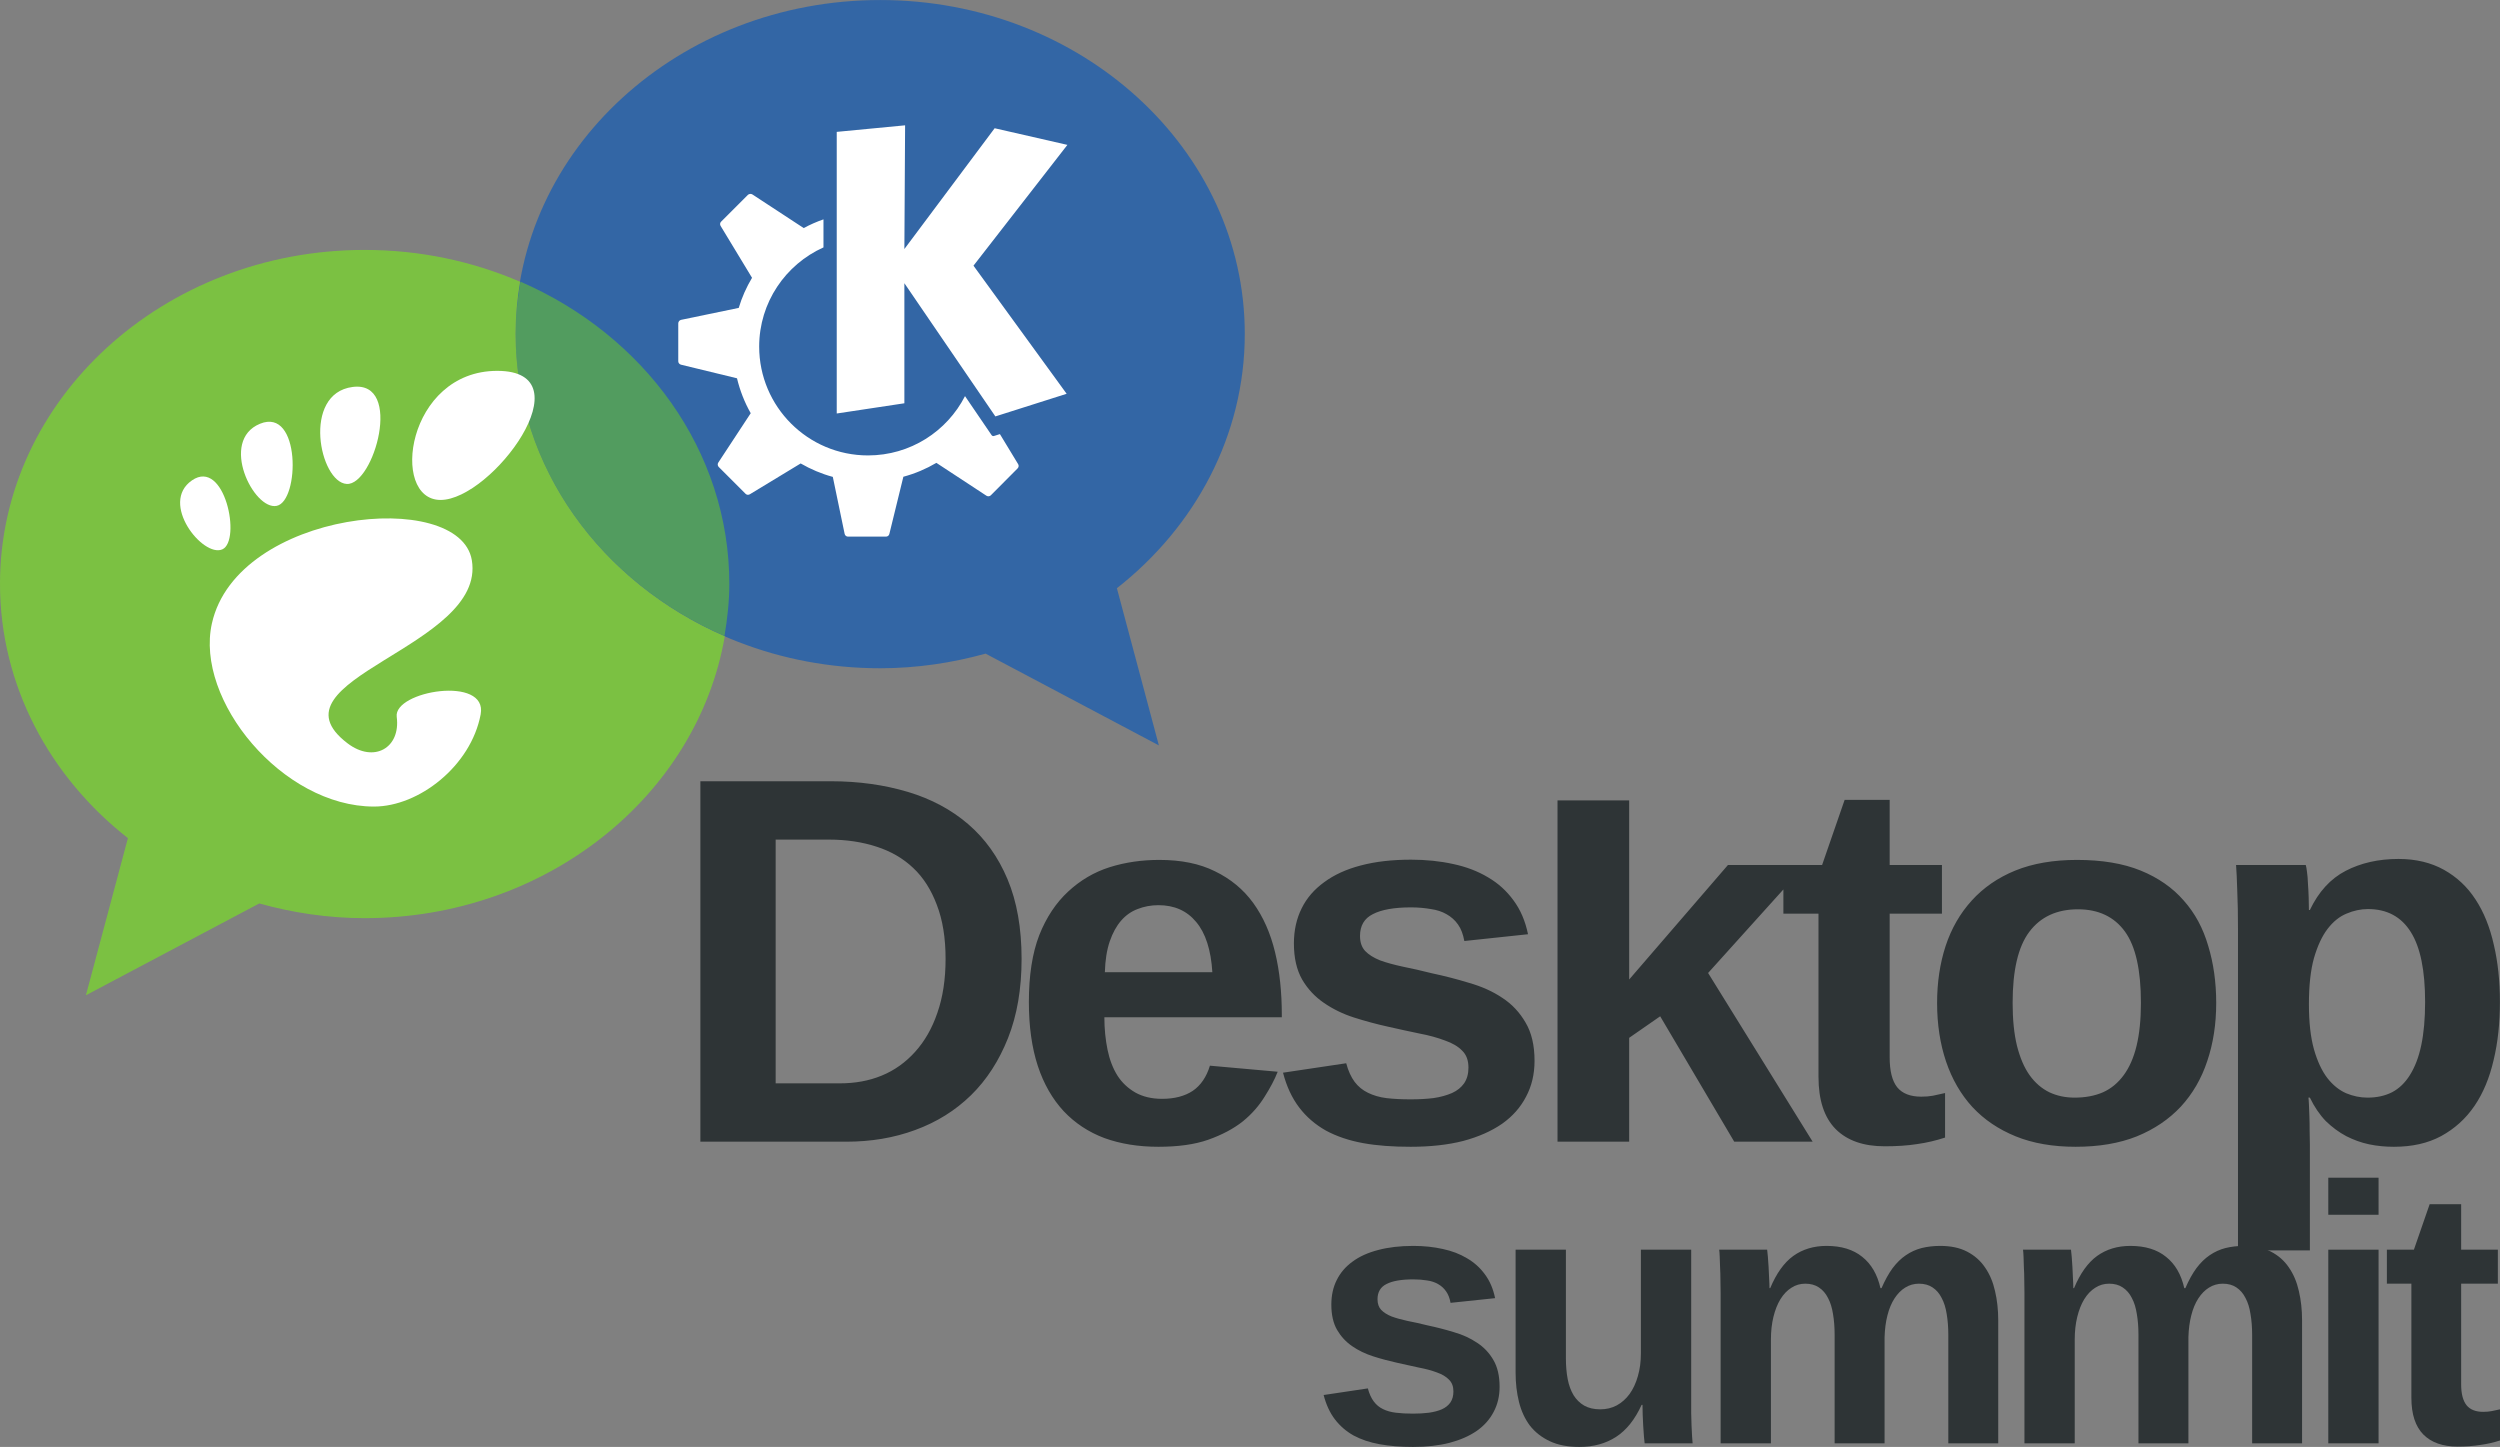
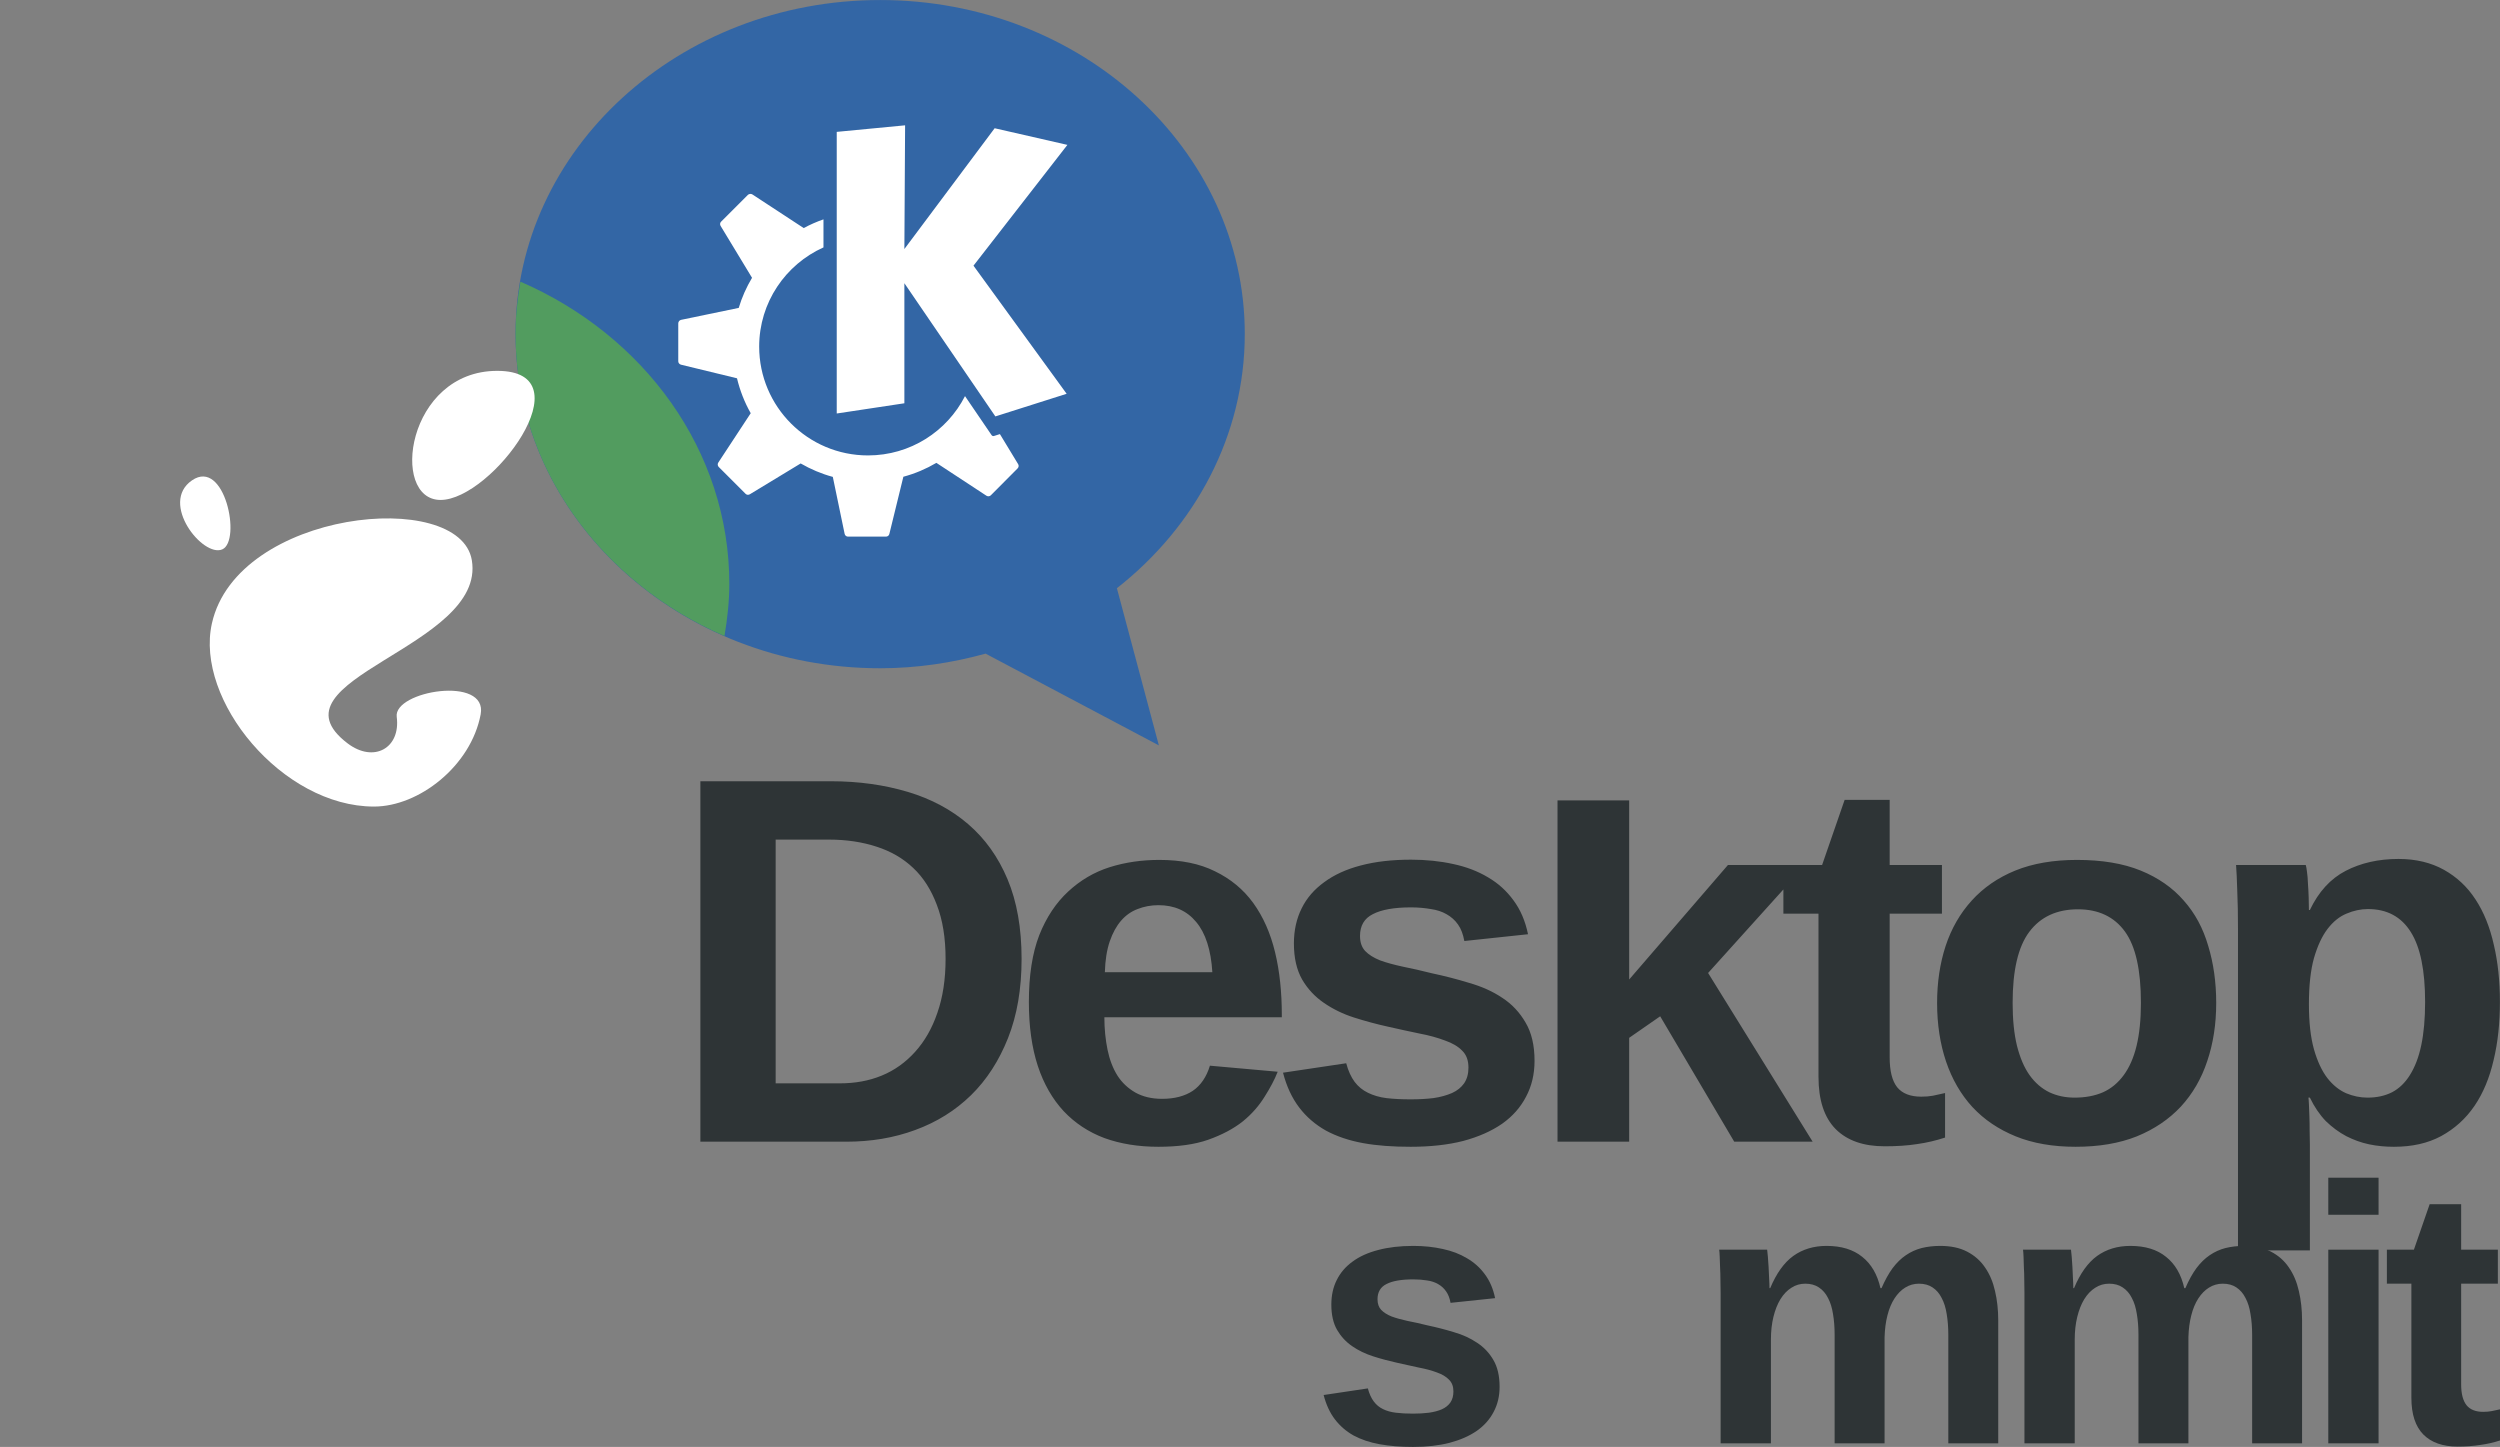
<svg xmlns="http://www.w3.org/2000/svg" width="365pt" height="211.25pt" viewBox="0 0 365 211.25" version="1.1">
  <rect x="0" y="0" width="365" height="211.25" fill="#808080" stroke="none" />
  <defs>
    <clipPath id="clip1">
      <path d="M 193 181 L 219 181 L 219 211.25 L 193 211.25 Z M 193 181 " />
    </clipPath>
    <clipPath id="clip2">
-       <path d="M 221 182 L 248 182 L 248 211.25 L 221 211.25 Z M 221 182 " />
-     </clipPath>
+       </clipPath>
    <clipPath id="clip3">
      <path d="M 348 175 L 365 175 L 365 211.25 L 348 211.25 Z M 348 175 " />
    </clipPath>
  </defs>
  <g id="surface1">
    <path style=" stroke:none;fill-rule:nonzero;fill:rgb(17.999%,20.399%,21.199%);fill-opacity:1;" d="M 303.387 132.758 C 306.371 132.758 308.672 133.844 310.242 136.008 C 311.809 138.176 312.574 141.629 312.574 146.434 C 312.574 148.852 312.359 150.949 311.938 152.691 C 311.516 154.434 310.887 155.848 310.066 156.969 C 309.242 158.09 308.246 158.93 307.027 159.477 C 305.828 160 304.434 160.254 302.891 160.254 C 301.547 160.254 300.336 160 299.215 159.477 C 298.094 158.93 297.113 158.09 296.316 156.969 C 295.52 155.848 294.926 154.434 294.48 152.691 C 294.055 150.949 293.844 148.852 293.844 146.434 C 293.844 141.68 294.637 138.234 296.281 136.043 C 297.926 133.855 300.297 132.758 303.387 132.758 Z M 345.727 132.723 C 348.488 132.723 350.586 133.84 351.98 136.082 C 353.375 138.297 354.066 141.688 354.066 146.293 C 354.066 148.734 353.875 150.852 353.5 152.621 C 353.129 154.387 352.562 155.82 351.84 156.969 C 351.141 158.09 350.27 158.93 349.223 159.477 C 348.18 160 347 160.254 345.652 160.254 C 344.609 160.254 343.566 160.039 342.543 159.617 C 341.523 159.168 340.609 158.438 339.789 157.391 C 338.992 156.348 338.344 154.965 337.844 153.223 C 337.348 151.453 337.102 149.25 337.102 146.613 C 337.102 143.898 337.348 141.629 337.844 139.863 C 338.367 138.07 339.027 136.664 339.824 135.621 C 340.645 134.551 341.559 133.816 342.578 133.395 C 343.625 132.945 344.68 132.723 345.727 132.723 Z M 169.121 132.156 C 171.438 132.156 173.266 132.953 174.633 134.598 C 176.004 136.215 176.805 138.684 177.004 141.945 L 161.309 141.945 C 161.359 140.203 161.594 138.703 162.016 137.461 C 162.441 136.215 163.008 135.191 163.68 134.418 C 164.375 133.621 165.16 133.07 166.082 132.723 C 167.027 132.348 168.051 132.156 169.121 132.156 Z M 303.242 125.547 C 299.809 125.547 296.797 126.059 294.23 127.102 C 291.668 128.148 289.562 129.617 287.871 131.484 C 286.176 133.352 284.898 135.566 284.055 138.129 C 283.23 140.668 282.816 143.422 282.816 146.434 C 282.816 149.547 283.254 152.398 284.125 154.988 C 284.996 157.555 286.281 159.789 287.977 161.633 C 289.695 163.477 291.789 164.887 294.301 165.91 C 296.816 166.93 299.746 167.43 303.031 167.43 C 306.441 167.43 309.41 166.93 311.973 165.91 C 314.539 164.863 316.688 163.402 318.406 161.562 C 320.125 159.695 321.41 157.48 322.258 154.918 C 323.129 152.352 323.566 149.523 323.566 146.434 C 323.566 143.398 323.172 140.633 322.398 138.094 C 321.652 135.531 320.473 133.328 318.828 131.484 C 317.211 129.617 315.102 128.148 312.539 127.102 C 309.973 126.059 306.879 125.547 303.242 125.547 Z M 169.262 125.547 C 166.723 125.547 164.309 125.887 162.016 126.609 C 159.727 127.332 157.707 128.535 155.938 130.18 C 154.195 131.797 152.777 133.898 151.73 136.539 C 150.711 139.18 150.215 142.434 150.215 146.293 C 150.215 149.855 150.648 152.961 151.52 155.625 C 152.391 158.266 153.66 160.465 155.301 162.234 C 156.945 163.977 158.926 165.285 161.238 166.156 C 163.578 167.004 166.207 167.43 169.121 167.43 C 171.984 167.43 174.41 167.102 176.402 166.402 C 178.418 165.684 180.109 164.789 181.453 163.719 C 182.801 162.621 183.84 161.406 184.637 160.113 C 185.457 158.816 186.098 157.617 186.543 156.473 L 176.648 155.59 C 176.152 157.23 175.309 158.469 174.141 159.266 C 172.969 160.035 171.492 160.43 169.652 160.43 C 168.133 160.43 166.836 160.109 165.762 159.512 C 164.691 158.891 163.82 158.086 163.148 157.039 C 162.477 155.969 161.996 154.703 161.699 153.258 C 161.398 151.785 161.238 150.215 161.238 148.52 L 187.145 148.52 L 187.145 148.203 C 187.145 144.84 186.828 141.777 186.156 139.016 C 185.484 136.227 184.418 133.832 182.977 131.84 C 181.531 129.848 179.656 128.305 177.391 127.211 C 175.148 126.09 172.449 125.547 169.262 125.547 Z M 206.02 125.512 C 203.254 125.512 200.809 125.789 198.668 126.359 C 196.551 126.91 194.773 127.73 193.328 128.801 C 191.887 129.848 190.789 131.098 190.043 132.617 C 189.297 134.109 188.91 135.824 188.91 137.742 C 188.91 139.859 189.316 141.613 190.113 143.008 C 190.91 144.379 191.965 145.504 193.258 146.398 C 194.555 147.297 196.035 148.031 197.676 148.555 C 199.32 149.078 200.969 149.527 202.66 149.898 C 204.277 150.273 205.801 150.59 207.219 150.891 C 208.664 151.16 209.922 151.516 210.965 151.914 C 212.035 152.285 212.879 152.773 213.477 153.398 C 214.098 153.996 214.395 154.828 214.395 155.871 C 214.395 156.793 214.18 157.547 213.758 158.168 C 213.336 158.766 212.762 159.234 211.992 159.582 C 211.242 159.906 210.316 160.176 209.27 160.324 C 208.246 160.449 207.141 160.504 205.945 160.504 C 204.629 160.504 203.461 160.449 202.414 160.324 C 201.391 160.199 200.5 159.922 199.727 159.547 C 198.953 159.172 198.305 158.652 197.781 157.957 C 197.262 157.262 196.844 156.355 196.547 155.234 L 187.32 156.613 C 187.844 158.633 188.645 160.336 189.691 161.703 C 190.734 163.074 192.035 164.188 193.578 165.062 C 195.145 165.906 196.953 166.523 199.02 166.898 C 201.086 167.273 203.383 167.43 205.945 167.43 C 208.812 167.43 211.375 167.152 213.617 166.582 C 215.855 165.984 217.762 165.141 219.305 164.07 C 220.852 162.977 222.008 161.656 222.805 160.113 C 223.629 158.57 224.043 156.824 224.043 154.883 C 224.043 152.617 223.605 150.766 222.734 149.297 C 221.887 147.828 220.762 146.613 219.344 145.691 C 217.945 144.746 216.316 144.023 214.5 143.504 C 212.707 142.953 210.891 142.488 209.023 142.09 C 207.504 141.715 206.109 141.383 204.816 141.133 C 203.547 140.859 202.441 140.562 201.492 140.215 C 200.574 139.844 199.824 139.387 199.305 138.836 C 198.805 138.289 198.562 137.566 198.562 136.645 C 198.562 135.152 199.188 134.086 200.434 133.465 C 201.68 132.816 203.527 132.477 206.02 132.477 C 207.062 132.477 208.043 132.574 208.914 132.723 C 209.785 132.848 210.531 133.094 211.18 133.465 C 211.852 133.84 212.426 134.336 212.875 134.984 C 213.32 135.605 213.617 136.418 213.793 137.387 L 223.09 136.398 C 222.691 134.457 221.988 132.82 220.969 131.449 C 219.973 130.082 218.75 128.965 217.258 128.094 C 215.762 127.195 214.059 126.547 212.168 126.148 C 210.273 125.727 208.211 125.512 206.02 125.512 Z M 350.18 125.406 C 347.266 125.406 344.691 125.992 342.473 127.141 C 340.258 128.285 338.512 130.199 337.242 132.863 L 337.102 132.863 C 337.102 132.34 337.09 131.723 337.066 131.027 C 337.043 130.328 337.012 129.66 336.961 129.012 C 336.938 128.363 336.895 127.777 336.82 127.281 C 336.77 126.781 336.691 126.465 336.641 126.289 L 326.465 126.289 C 326.539 127.188 326.59 128.453 326.641 130.07 C 326.715 131.691 326.746 133.52 326.746 135.586 L 326.746 182.555 L 337.242 182.555 L 337.242 167.074 C 337.242 166.453 337.234 165.781 337.207 165.062 C 337.207 164.312 337.199 163.621 337.172 162.977 C 337.148 162.305 337.129 161.707 337.102 161.211 C 337.078 160.711 337.055 160.379 337.031 160.254 L 337.242 160.254 C 337.891 161.598 338.68 162.762 339.574 163.684 C 340.496 164.578 341.473 165.301 342.547 165.875 C 343.613 166.422 344.73 166.828 345.902 167.074 C 347.098 167.324 348.312 167.43 349.508 167.43 C 352.172 167.43 354.457 166.918 356.398 165.875 C 358.367 164.805 360.008 163.324 361.277 161.457 C 362.547 159.59 363.469 157.367 364.066 154.777 C 364.691 152.188 364.988 149.355 364.988 146.293 C 364.988 143.258 364.699 140.492 364.102 137.953 C 363.531 135.391 362.637 133.152 361.418 131.309 C 360.223 129.469 358.691 128.043 356.824 126.996 C 354.953 125.953 352.742 125.406 350.18 125.406 Z M 113.246 122.582 L 121.055 122.582 C 123.57 122.582 125.883 122.934 127.945 123.605 C 130.039 124.277 131.824 125.293 133.32 126.715 C 134.812 128.109 135.961 129.93 136.781 132.121 C 137.629 134.312 138.055 136.941 138.055 140.004 C 138.055 142.992 137.648 145.617 136.852 147.887 C 136.082 150.148 134.996 152.031 133.602 153.574 C 132.23 155.094 130.617 156.266 128.727 157.039 C 126.855 157.809 124.828 158.168 122.609 158.168 L 113.246 158.168 Z M 269.316 116.785 L 266.027 126.289 L 252.281 126.289 L 237.859 143.008 L 237.859 116.855 L 227.398 116.855 L 227.398 166.688 L 237.859 166.688 L 237.859 151.523 L 242.387 148.379 L 253.199 166.688 L 264.648 166.688 L 249.383 142.055 L 260.375 129.859 L 260.375 133.395 L 265.5 133.395 L 265.5 157.215 C 265.5 160.625 266.34 163.156 268.008 164.848 C 269.676 166.516 272.059 167.359 275.148 167.359 C 276.863 167.359 278.438 167.266 279.883 167.039 C 281.328 166.84 282.688 166.508 283.98 166.086 L 283.98 159.582 C 283.336 159.73 282.738 159.871 282.215 159.973 C 281.691 160.07 281.133 160.113 280.484 160.113 C 278.914 160.113 277.73 159.656 276.984 158.734 C 276.238 157.789 275.891 156.32 275.891 154.352 L 275.891 133.395 L 283.523 133.395 L 283.523 126.289 L 275.891 126.289 L 275.891 116.785 Z M 102.254 114.062 L 102.254 166.688 L 123.527 166.688 C 127.141 166.688 130.488 166.137 133.602 164.988 C 136.738 163.844 139.477 162.141 141.766 159.902 C 144.059 157.66 145.855 154.871 147.172 151.559 C 148.492 148.223 149.152 144.387 149.152 140.004 C 149.152 135.523 148.473 131.637 147.102 128.375 C 145.734 125.113 143.809 122.434 141.344 120.316 C 138.879 118.203 135.953 116.637 132.543 115.617 C 129.133 114.598 125.387 114.062 121.305 114.062 L 102.254 114.062 " />
    <g clip-path="url(#clip1)" clip-rule="nonzero">
      <path style=" stroke:none;fill-rule:nonzero;fill:rgb(17.999%,20.399%,21.199%);fill-opacity:1;" d="M 218.941 202.469 C 218.941 203.828 218.652 205.047 218.078 206.129 C 217.52 207.207 216.703 208.133 215.621 208.898 C 214.539 209.648 213.219 210.23 211.648 210.648 C 210.082 211.051 208.297 211.25 206.293 211.25 C 204.496 211.25 202.879 211.121 201.43 210.859 C 199.984 210.598 198.715 210.168 197.617 209.578 C 196.535 208.969 195.629 208.184 194.898 207.227 C 194.164 206.27 193.617 205.082 193.25 203.672 L 199.707 202.707 C 199.914 203.488 200.203 204.125 200.57 204.613 C 200.934 205.102 201.387 205.477 201.93 205.734 C 202.469 206 203.094 206.172 203.809 206.258 C 204.539 206.348 205.367 206.391 206.293 206.391 C 207.129 206.391 207.902 206.348 208.617 206.258 C 209.352 206.152 209.977 205.988 210.5 205.762 C 211.039 205.52 211.457 205.188 211.754 204.77 C 212.051 204.332 212.199 203.793 212.199 203.148 C 212.199 202.418 211.98 201.844 211.547 201.426 C 211.129 200.988 210.543 200.641 209.793 200.379 C 209.062 200.102 208.191 199.863 207.18 199.672 C 206.188 199.465 205.125 199.23 203.992 198.969 C 202.809 198.707 201.641 198.395 200.488 198.027 C 199.34 197.66 198.312 197.164 197.406 196.535 C 196.5 195.91 195.77 195.117 195.211 194.16 C 194.652 193.184 194.375 191.957 194.375 190.473 C 194.375 189.133 194.637 187.938 195.16 186.895 C 195.684 185.832 196.449 184.934 197.461 184.203 C 198.469 183.453 199.715 182.887 201.195 182.504 C 202.695 182.102 204.41 181.902 206.344 181.902 C 207.879 181.902 209.305 182.051 210.629 182.348 C 211.953 182.625 213.141 183.078 214.184 183.707 C 215.23 184.316 216.102 185.098 216.797 186.059 C 217.512 187.016 218.008 188.172 218.285 189.531 L 211.781 190.215 C 211.656 189.531 211.441 188.977 211.129 188.539 C 210.812 188.086 210.422 187.73 209.949 187.469 C 209.496 187.207 208.965 187.031 208.355 186.945 C 207.746 186.844 207.074 186.789 206.344 186.789 C 204.602 186.789 203.297 187.016 202.426 187.469 C 201.555 187.902 201.117 188.645 201.117 189.691 C 201.117 190.336 201.293 190.848 201.641 191.23 C 202.008 191.613 202.512 191.938 203.156 192.199 C 203.816 192.441 204.594 192.66 205.48 192.852 C 206.387 193.027 207.371 193.242 208.434 193.508 C 209.742 193.785 211.023 194.113 212.277 194.5 C 213.547 194.863 214.672 195.379 215.648 196.039 C 216.641 196.684 217.434 197.523 218.027 198.547 C 218.637 199.578 218.941 200.883 218.941 202.469 " />
    </g>
    <g clip-path="url(#clip2)" clip-rule="nonzero">
      <path style=" stroke:none;fill-rule:nonzero;fill:rgb(17.999%,20.399%,21.199%);fill-opacity:1;" d="M 228.621 182.453 L 228.621 198.312 C 228.621 199.41 228.707 200.422 228.883 201.348 C 229.055 202.25 229.344 203.035 229.742 203.699 C 230.145 204.344 230.66 204.848 231.285 205.215 C 231.93 205.578 232.715 205.762 233.637 205.762 C 234.527 205.762 235.328 205.57 236.043 205.188 C 236.773 204.789 237.402 204.23 237.926 203.516 C 238.445 202.781 238.848 201.922 239.125 200.93 C 239.422 199.918 239.57 198.812 239.57 197.609 L 239.57 182.453 L 246.914 182.453 L 246.914 204.402 C 246.914 204.996 246.914 205.625 246.914 206.285 C 246.93 206.93 246.949 207.547 246.965 208.141 C 247 208.715 247.027 209.238 247.043 209.707 C 247.078 210.164 247.105 210.5 247.121 210.727 L 240.117 210.727 C 240.102 210.52 240.066 210.188 240.016 209.734 C 239.98 209.266 239.945 208.75 239.91 208.191 C 239.895 207.637 239.867 207.078 239.832 206.52 C 239.812 205.961 239.805 205.492 239.805 205.109 L 239.676 205.109 C 238.699 207.25 237.453 208.812 235.938 209.789 C 234.438 210.762 232.652 211.25 230.578 211.25 C 228.891 211.25 227.453 210.973 226.27 210.414 C 225.082 209.855 224.117 209.098 223.367 208.141 C 222.637 207.164 222.105 206.016 221.773 204.691 C 221.441 203.367 221.277 201.938 221.277 200.406 L 221.277 182.453 L 228.621 182.453 " />
    </g>
    <path style=" stroke:none;fill-rule:nonzero;fill:rgb(17.999%,20.399%,21.199%);fill-opacity:1;" d="M 267.855 210.727 L 267.855 194.863 C 267.855 193.766 267.777 192.766 267.621 191.859 C 267.48 190.938 267.238 190.152 266.891 189.508 C 266.559 188.844 266.113 188.332 265.559 187.965 C 265.016 187.598 264.355 187.418 263.57 187.418 C 262.82 187.418 262.141 187.617 261.531 188.02 C 260.922 188.402 260.391 188.957 259.938 189.691 C 259.504 190.402 259.164 191.266 258.918 192.277 C 258.676 193.27 258.555 194.367 258.555 195.57 L 258.555 210.727 L 251.211 210.727 L 251.211 188.773 C 251.211 188.164 251.199 187.539 251.184 186.895 C 251.184 186.25 251.164 185.641 251.133 185.062 C 251.113 184.473 251.098 183.949 251.078 183.496 C 251.062 183.027 251.035 182.68 251 182.453 L 258.004 182.453 C 258.039 182.66 258.074 183 258.109 183.469 C 258.145 183.922 258.18 184.43 258.215 184.984 C 258.246 185.543 258.273 186.102 258.293 186.66 C 258.328 187.215 258.344 187.688 258.344 188.07 L 258.449 188.07 C 259.355 185.91 260.477 184.34 261.82 183.367 C 263.18 182.391 264.801 181.902 266.68 181.902 C 268.84 181.902 270.574 182.434 271.883 183.496 C 273.207 184.543 274.094 186.066 274.547 188.07 L 274.703 188.07 C 275.211 186.902 275.75 185.926 276.324 185.145 C 276.918 184.359 277.562 183.73 278.258 183.262 C 278.973 182.773 279.738 182.426 280.559 182.215 C 281.395 182.008 282.301 181.902 283.277 181.902 C 284.824 181.902 286.133 182.18 287.195 182.738 C 288.277 183.297 289.148 184.062 289.809 185.039 C 290.488 186.016 290.977 187.164 291.273 188.488 C 291.586 189.812 291.742 191.242 291.742 192.773 L 291.742 210.727 L 284.453 210.727 L 284.453 194.863 C 284.453 193.766 284.371 192.766 284.219 191.859 C 284.078 190.938 283.832 190.152 283.484 189.508 C 283.152 188.844 282.711 188.332 282.152 187.965 C 281.613 187.598 280.949 187.418 280.164 187.418 C 279.434 187.418 278.762 187.609 278.152 187.992 C 277.562 188.355 277.039 188.891 276.586 189.586 C 276.148 190.266 275.809 191.086 275.566 192.043 C 275.32 193 275.184 194.062 275.148 195.23 L 275.148 210.727 L 267.855 210.727 " />
    <path style=" stroke:none;fill-rule:nonzero;fill:rgb(17.999%,20.399%,21.199%);fill-opacity:1;" d="M 312.215 210.727 L 312.215 194.863 C 312.215 193.766 312.137 192.766 311.98 191.859 C 311.84 190.938 311.598 190.152 311.25 189.508 C 310.918 188.844 310.473 188.332 309.914 187.965 C 309.375 187.598 308.715 187.418 307.93 187.418 C 307.18 187.418 306.5 187.617 305.891 188.02 C 305.281 188.402 304.75 188.957 304.297 189.691 C 303.863 190.402 303.523 191.266 303.277 192.277 C 303.035 193.27 302.91 194.367 302.91 195.57 L 302.91 210.727 L 295.57 210.727 L 295.57 188.773 C 295.57 188.164 295.559 187.539 295.543 186.895 C 295.543 186.25 295.523 185.641 295.488 185.062 C 295.473 184.473 295.457 183.949 295.438 183.496 C 295.422 183.027 295.395 182.68 295.359 182.453 L 302.363 182.453 C 302.398 182.66 302.434 183 302.469 183.469 C 302.504 183.922 302.539 184.43 302.574 184.984 C 302.605 185.543 302.633 186.102 302.652 186.66 C 302.688 187.215 302.703 187.688 302.703 188.07 L 302.809 188.07 C 303.715 185.91 304.836 184.34 306.18 183.367 C 307.539 182.391 309.156 181.902 311.039 181.902 C 313.199 181.902 314.934 182.434 316.238 183.496 C 317.566 184.543 318.453 186.066 318.906 188.07 L 319.062 188.07 C 319.566 186.902 320.109 185.926 320.684 185.145 C 321.273 184.359 321.922 183.73 322.617 183.262 C 323.332 182.773 324.098 182.426 324.918 182.215 C 325.754 182.008 326.66 181.902 327.637 181.902 C 329.184 181.902 330.492 182.18 331.555 182.738 C 332.637 183.297 333.508 184.062 334.168 185.039 C 334.848 186.016 335.336 187.164 335.633 188.488 C 335.945 189.812 336.102 191.242 336.102 192.773 L 336.102 210.727 L 328.812 210.727 L 328.812 194.863 C 328.812 193.766 328.73 192.766 328.574 191.859 C 328.438 190.938 328.191 190.152 327.844 189.508 C 327.512 188.844 327.066 188.332 326.512 187.965 C 325.973 187.598 325.309 187.418 324.523 187.418 C 323.793 187.418 323.121 187.609 322.512 187.992 C 321.922 188.355 321.398 188.891 320.945 189.586 C 320.508 190.266 320.168 191.086 319.926 192.043 C 319.68 193 319.543 194.062 319.508 195.23 L 319.508 210.727 L 312.215 210.727 " />
    <path style=" stroke:none;fill-rule:nonzero;fill:rgb(17.999%,20.399%,21.199%);fill-opacity:1;" d="M 339.93 210.727 L 339.93 182.453 L 347.27 182.453 L 347.27 210.727 L 339.93 210.727 M 339.93 177.355 L 339.93 171.945 L 347.27 171.945 L 347.27 177.355 L 339.93 177.355 " />
    <g clip-path="url(#clip3)" clip-rule="nonzero">
      <path style=" stroke:none;fill-rule:nonzero;fill:rgb(17.999%,20.399%,21.199%);fill-opacity:1;" d="M 358.805 211.199 C 356.645 211.199 354.98 210.613 353.816 209.445 C 352.648 208.262 352.062 206.477 352.062 204.09 L 352.062 187.414 L 348.484 187.414 L 348.484 182.453 L 352.43 182.453 L 354.73 175.812 L 359.328 175.812 L 359.328 182.453 L 364.688 182.453 L 364.688 187.414 L 359.328 187.414 L 359.328 202.105 C 359.328 203.48 359.59 204.5 360.113 205.16 C 360.637 205.805 361.445 206.129 362.543 206.129 C 362.996 206.129 363.406 206.094 363.773 206.023 C 364.137 205.953 364.547 205.867 365 205.762 L 365 210.309 C 364.094 210.605 363.137 210.824 362.125 210.961 C 361.113 211.121 360.008 211.199 358.805 211.199 " />
    </g>
    <path style=" stroke:none;fill-rule:nonzero;fill:rgb(20%,39.999%,64.699%);fill-opacity:1;" d="M 128.504 0.004 C 157.879 0.004 181.738 21.82 181.738 48.75 C 181.738 63.586 174.48 76.93 163.066 85.879 L 169.195 108.828 L 143.895 95.43 C 139.016 96.781 133.859 97.566 128.504 97.566 C 99.129 97.566 75.266 75.676 75.266 48.75 C 75.266 21.82 99.129 0.004 128.504 0.004 " />
    <path style=" stroke:none;fill-rule:nonzero;fill:rgb(32.199%,61.2%,37.299%);fill-opacity:1;" d="M 75.977 41.121 C 75.551 43.613 75.266 46.148 75.266 48.75 C 75.266 68.23 87.738 85.035 105.77 92.863 C 106.195 90.371 106.48 87.84 106.48 85.238 C 106.48 65.758 94.012 48.93 75.977 41.121 " />
-     <path style=" stroke:none;fill-rule:nonzero;fill:rgb(48.199%,75.699%,25.899%);fill-opacity:1;" d="M 53.234 36.488 C 23.859 36.488 0 58.309 0 85.234 C 0 100.074 7.262 113.418 18.676 122.367 L 12.543 145.309 L 37.852 131.906 C 42.73 133.262 47.879 134.051 53.234 134.051 C 79.762 134.051 101.797 116.195 105.816 92.906 C 87.773 85.086 75.273 68.23 75.273 48.738 C 75.273 46.148 75.504 43.613 75.93 41.137 C 69.043 38.16 61.348 36.488 53.234 36.488 " />
    <path style=" stroke:none;fill-rule:nonzero;fill:rgb(100%,100%,100%);fill-opacity:1;" d="M 72.598 54.145 C 59.363 54.145 56.879 72.992 64.324 72.992 C 71.77 72.992 85.832 54.145 72.598 54.145 " />
-     <path style=" stroke:none;fill-rule:nonzero;fill:rgb(100%,100%,100%);fill-opacity:1;" d="M 50.621 70.656 C 54.586 70.898 58.934 55.527 51.484 56.496 C 44.039 57.461 46.656 70.414 50.621 70.656 " />
    <path style=" stroke:none;fill-rule:nonzero;fill:rgb(100%,100%,100%);fill-opacity:1;" d="M 32.457 80.207 C 35.273 78.965 32.82 66.828 28.023 70.137 C 23.234 73.449 29.637 81.445 32.457 80.207 " />
-     <path style=" stroke:none;fill-rule:nonzero;fill:rgb(100%,100%,100%);fill-opacity:1;" d="M 40.398 73.855 C 43.754 73.168 43.938 59.402 37.953 61.871 C 31.969 64.344 37.047 74.539 40.398 73.855 " />
    <path style=" stroke:none;fill-rule:nonzero;fill:rgb(100%,100%,100%);fill-opacity:1;" d="M 57.922 104.66 C 58.52 109.207 54.59 111.453 50.738 108.523 C 38.48 99.191 71.031 94.535 68.887 81.785 C 67.105 71.203 34.633 74.461 30.938 91.02 C 28.434 102.219 41.238 117.758 54.602 117.758 C 61.176 117.758 68.758 111.82 70.176 104.305 C 71.258 98.57 57.426 100.867 57.922 104.66 " />
    <path style=" stroke:none;fill-rule:nonzero;fill:rgb(100%,100%,100%);fill-opacity:1;" d="M 109.52 28.316 C 109.406 28.328 109.285 28.359 109.199 28.445 L 105.273 32.371 C 105.109 32.535 105.09 32.789 105.211 32.988 L 109.797 40.559 C 108.98 41.93 108.32 43.395 107.855 44.953 L 99.434 46.699 C 99.199 46.75 99.027 46.973 99.027 47.211 L 99.027 52.758 C 99.027 52.992 99.207 53.191 99.434 53.246 L 107.602 55.23 C 108.035 57.031 108.711 58.758 109.605 60.328 L 104.871 67.535 C 104.738 67.738 104.766 68.008 104.934 68.176 L 108.859 72.102 C 109.023 72.266 109.277 72.285 109.477 72.164 L 116.898 67.664 C 118.355 68.504 119.93 69.18 121.59 69.625 L 123.316 77.941 C 123.367 78.18 123.566 78.348 123.809 78.348 L 129.352 78.348 C 129.586 78.348 129.789 78.191 129.844 77.965 L 131.891 69.605 C 133.602 69.145 135.219 68.457 136.711 67.578 L 144.023 72.379 C 144.227 72.508 144.492 72.484 144.664 72.312 L 148.566 68.391 C 148.734 68.223 148.773 67.969 148.652 67.77 L 145.988 63.379 L 145.113 63.656 C 144.984 63.695 144.848 63.637 144.77 63.527 C 144.77 63.527 143.086 61.051 140.891 57.832 C 138.262 62.977 132.902 66.492 126.73 66.492 C 117.957 66.492 110.84 59.375 110.84 50.605 C 110.84 44.152 114.699 38.609 120.227 36.121 L 120.227 32.027 C 119.219 32.379 118.246 32.805 117.324 33.309 L 117.324 33.285 L 109.84 28.383 C 109.738 28.316 109.633 28.305 109.52 28.316 Z M 132.145 18.297 L 122.164 19.254 L 122.164 60.371 L 132.039 58.879 L 132.039 41.348 L 145.324 60.797 L 155.73 57.492 L 142.129 38.789 L 155.84 21.152 L 145.219 18.723 L 132.039 36.359 L 132.145 18.297 " />
  </g>
</svg>